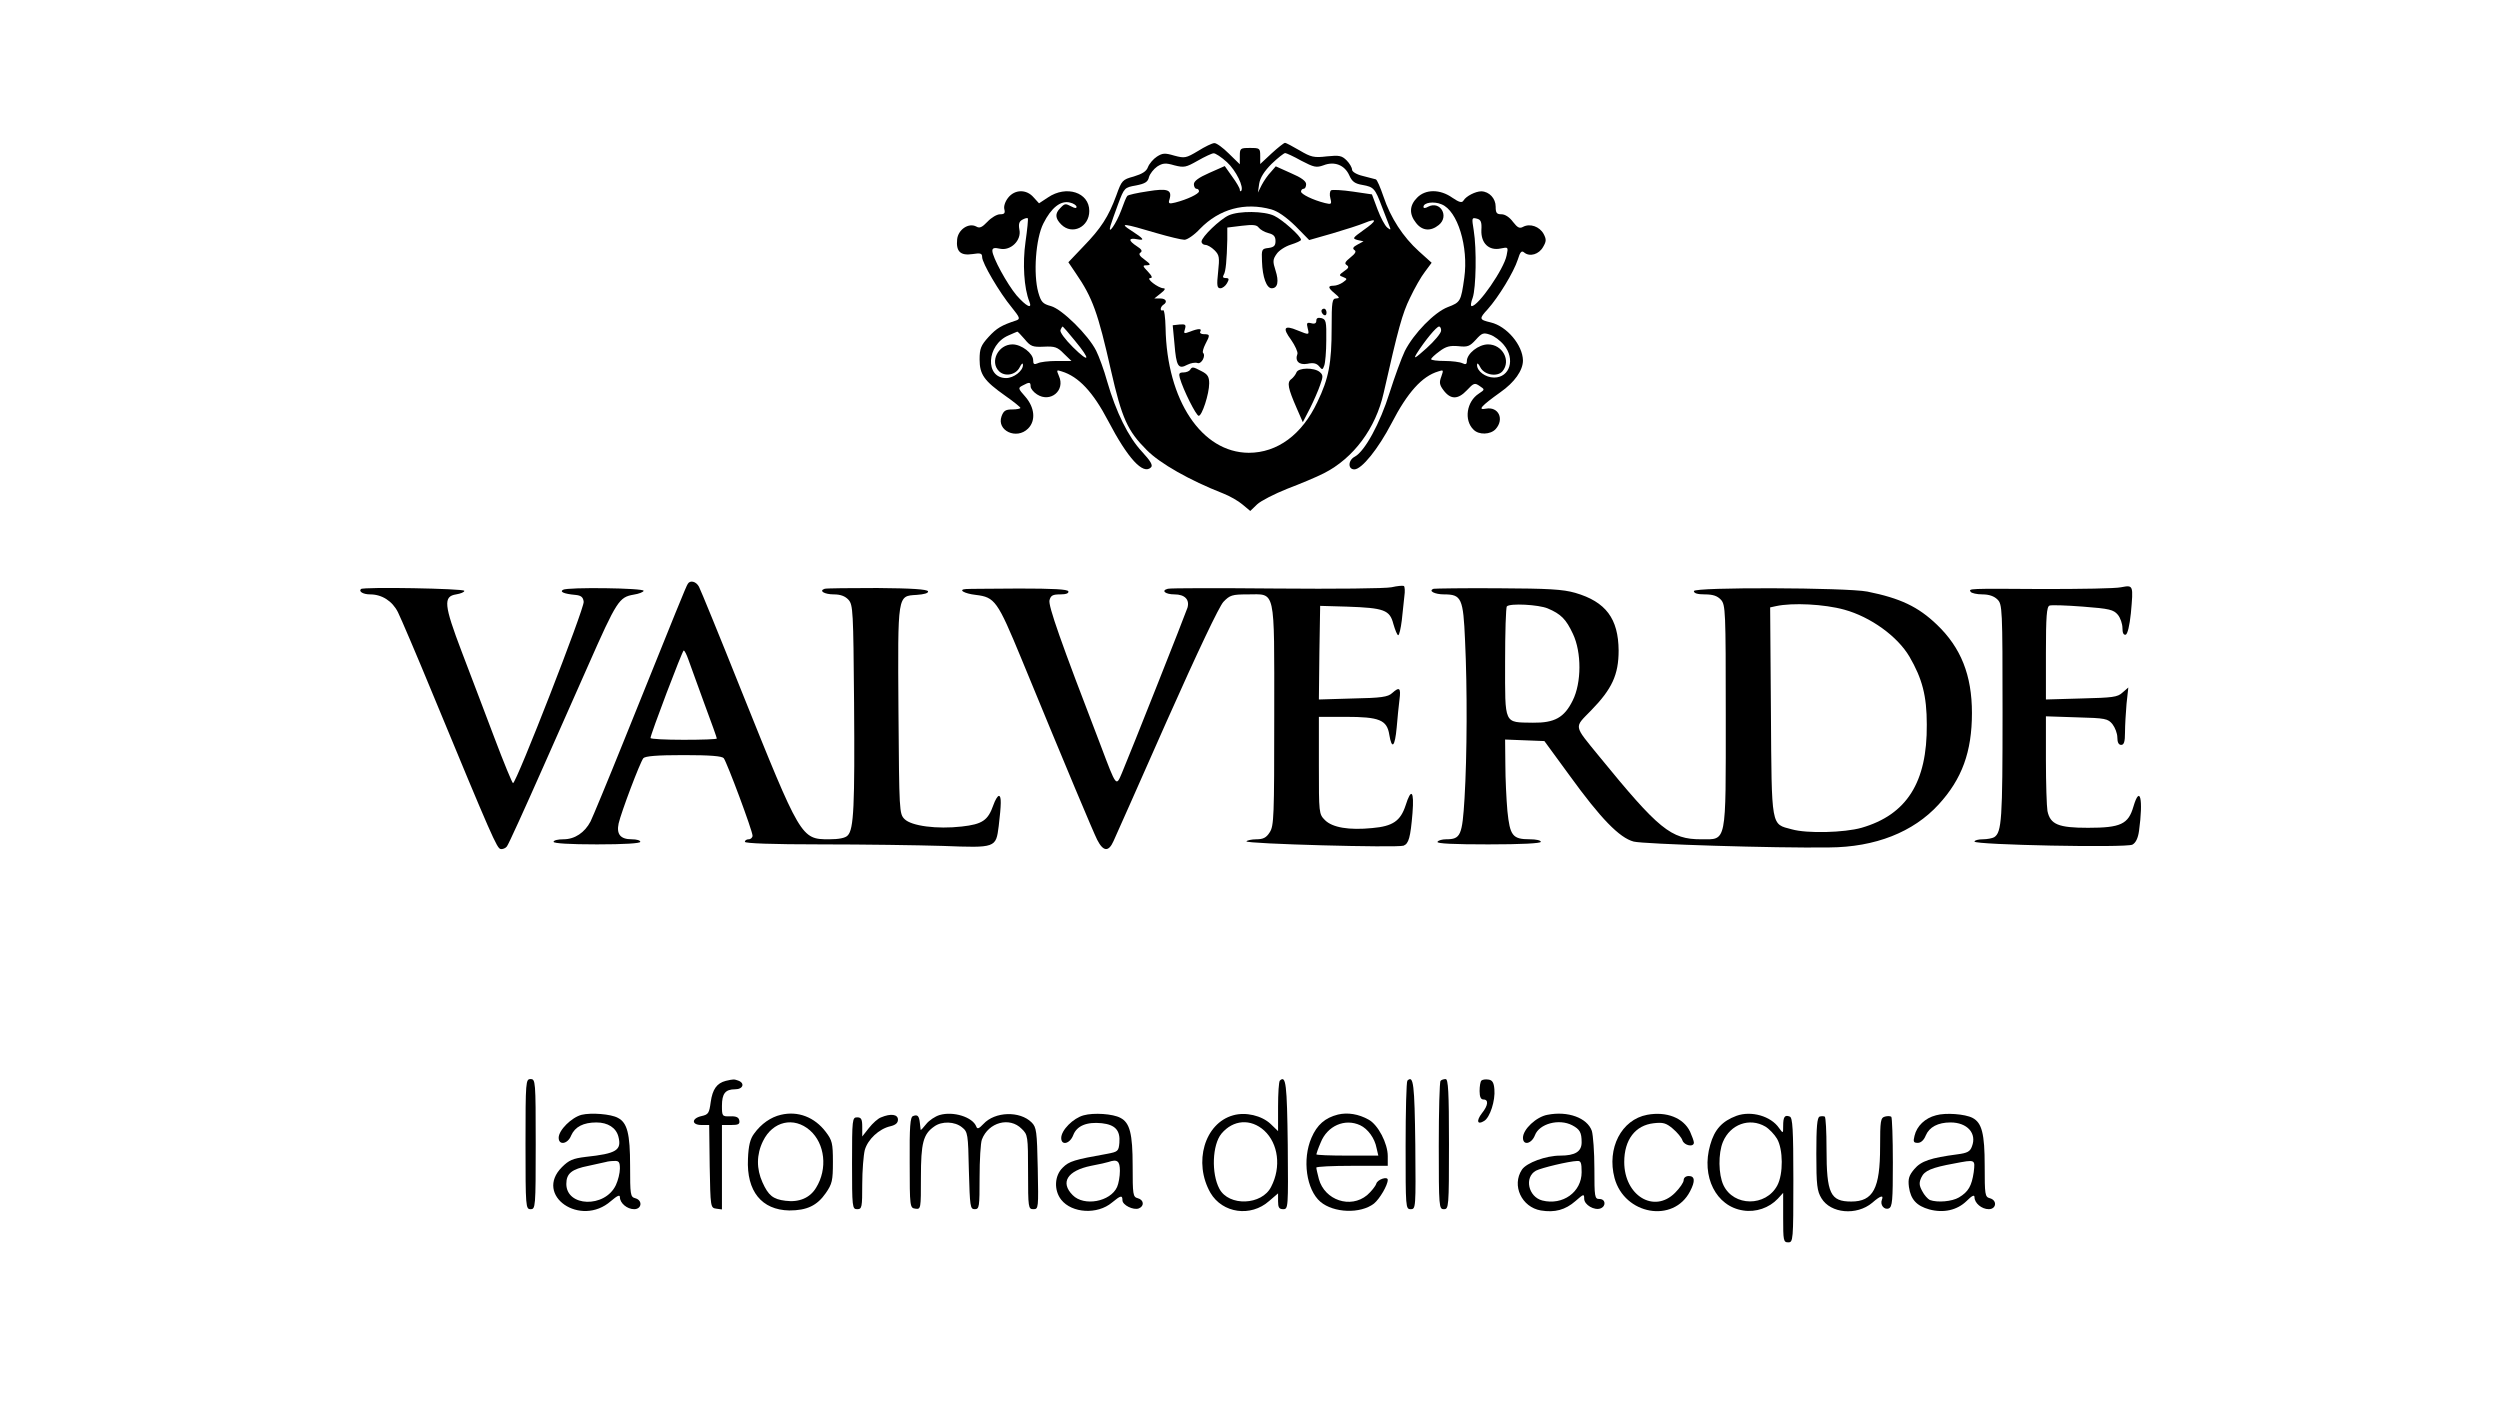
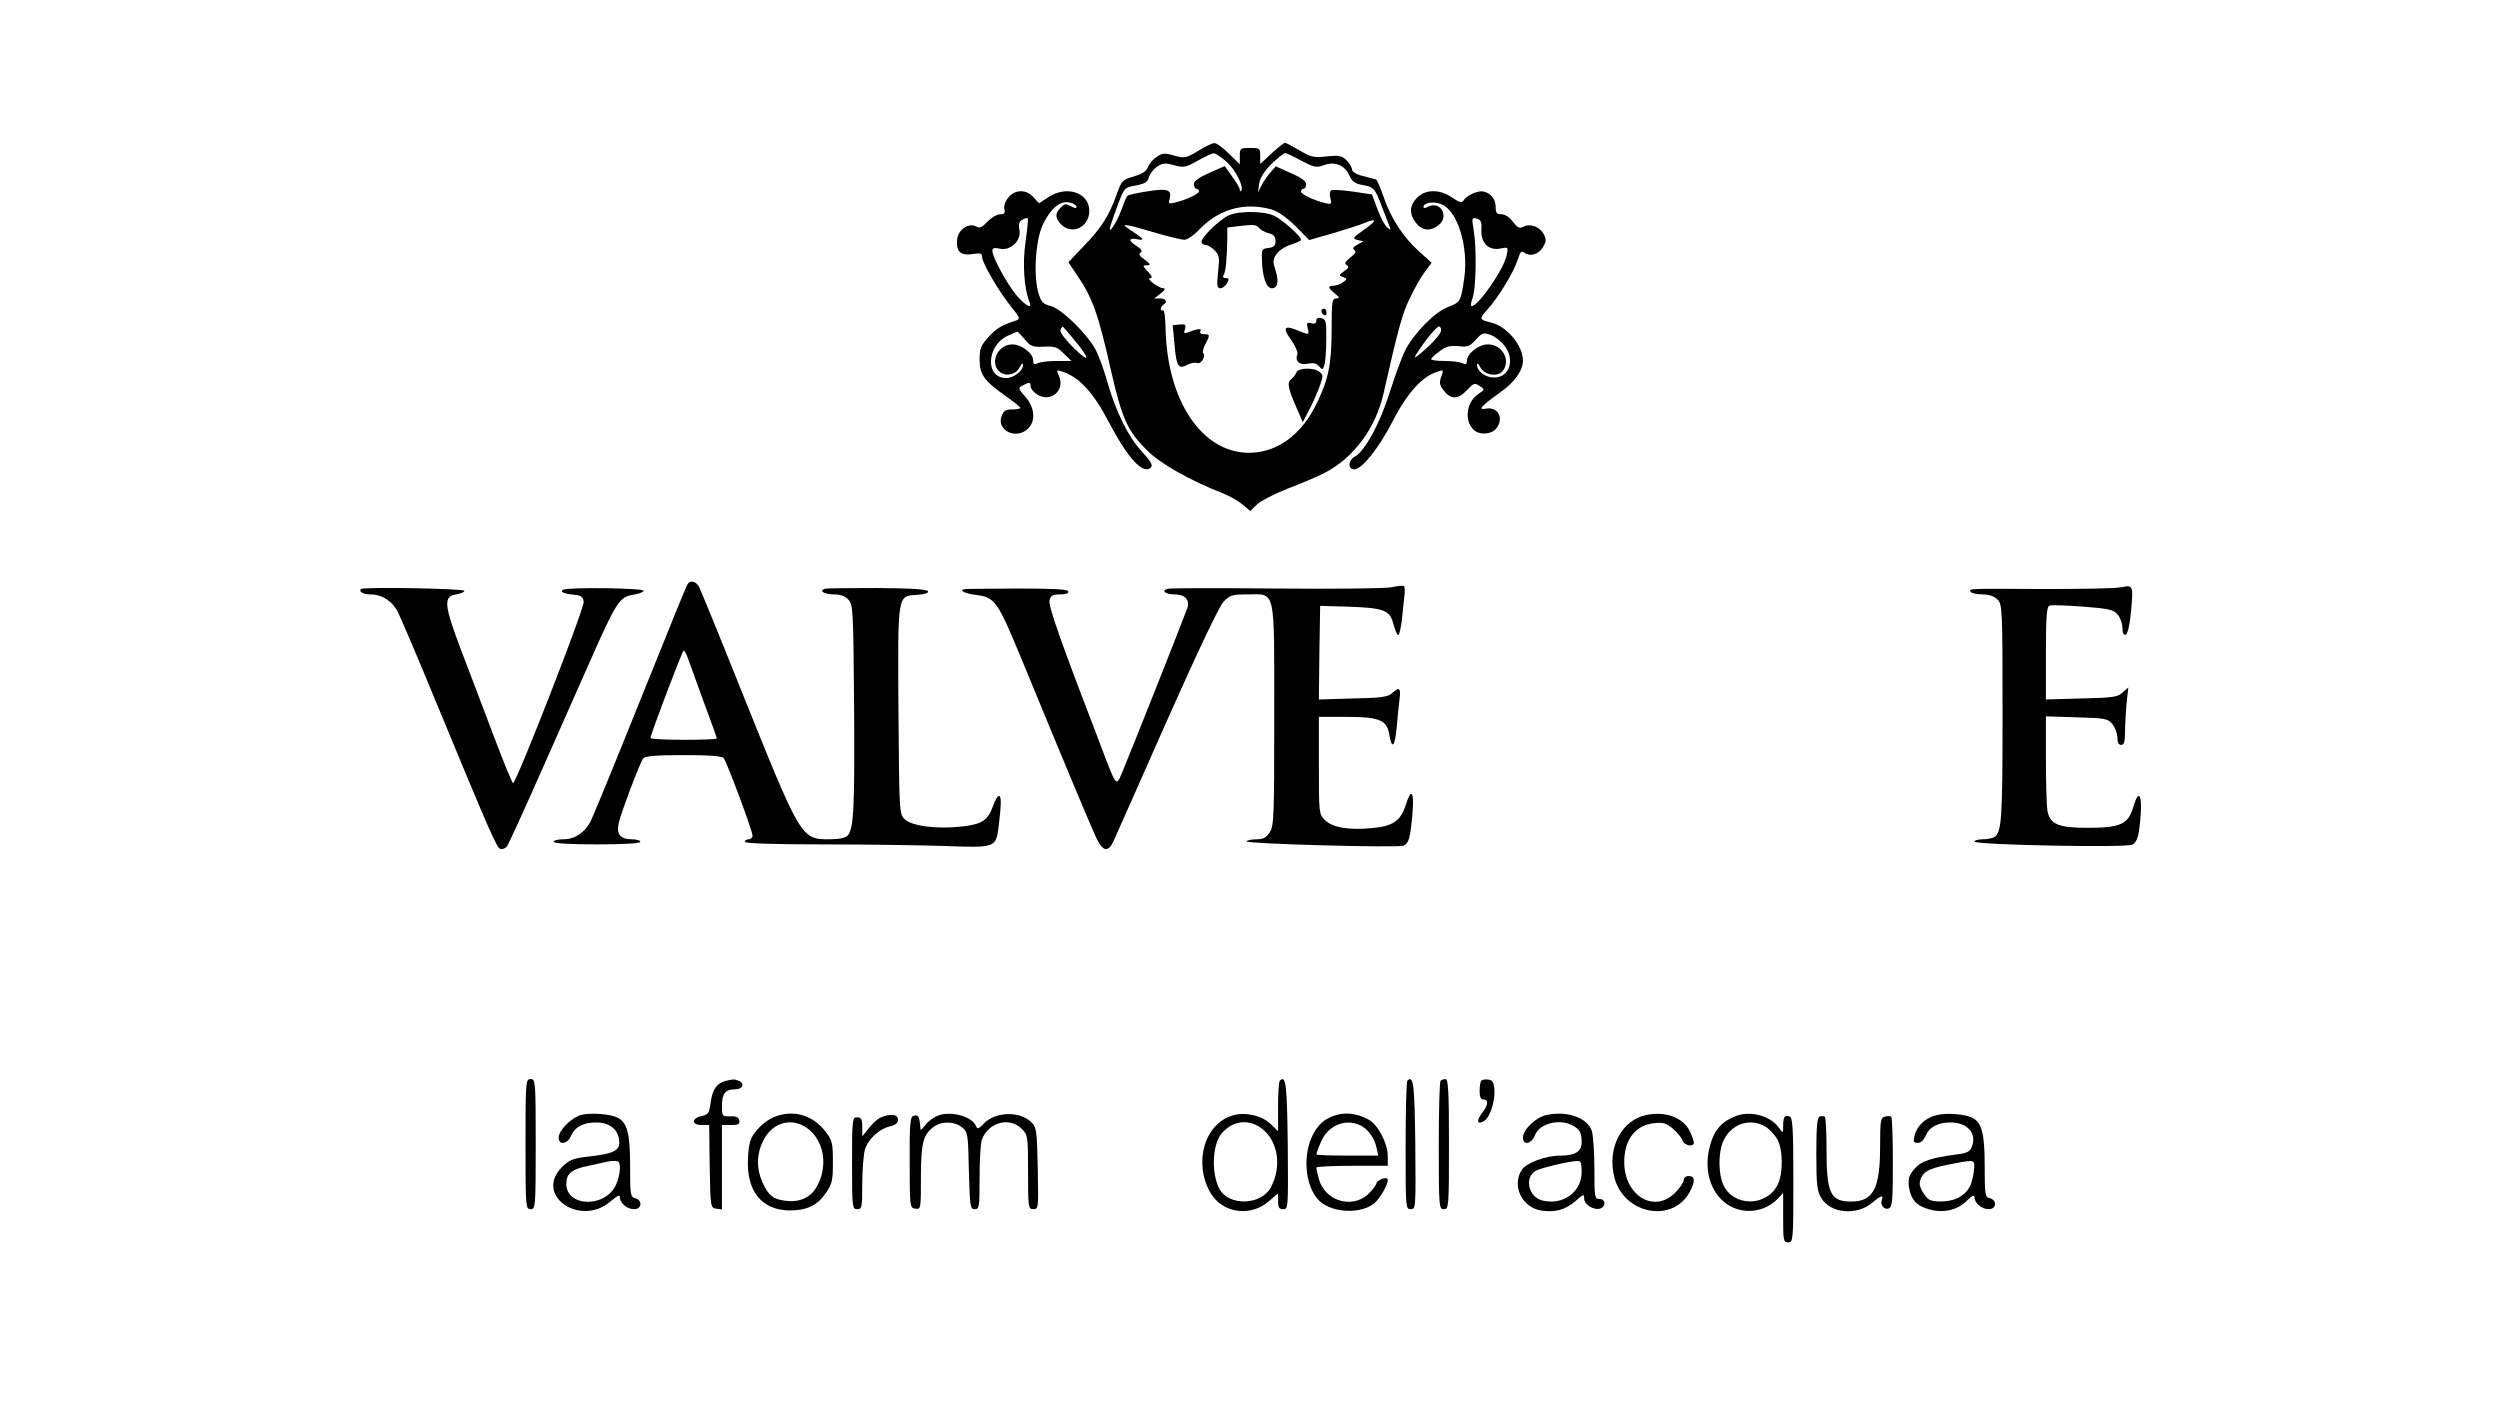
<svg xmlns="http://www.w3.org/2000/svg" version="1.0" width="980pt" height="554pt" viewBox="0 0 980 554" preserveAspectRatio="xMidYMid meet">
  <g transform="translate(0,554) scale(0.1,-0.1)" fill="#000000" stroke="none">
    <path d="M4696 4948 c-47 -28 -52 -29 -93 -18 -37 11 -46 10 -68 -4 -14 -9 -30 -28 -35 -41 -6 -17 -23 -27 -56 -37 -44 -12 -47 -15 -68 -74 -31 -84 -60 -129 -129 -200 l-59 -62 29 -43 c66 -96 87 -155 138 -381 43 -189 65 -237 140 -312 52 -53 169 -119 299 -170 26 -10 61 -30 77 -44 l30 -25 27 26 c15 14 68 41 118 61 50 19 115 46 144 61 116 59 203 176 234 315 57 252 73 311 103 372 18 38 44 84 59 103 l26 35 -50 45 c-62 56 -111 131 -139 215 -12 35 -25 66 -30 67 -4 1 -27 7 -50 13 -26 6 -43 17 -43 25 0 8 -10 25 -21 36 -19 19 -29 21 -78 16 -50 -6 -62 -3 -106 23 -28 16 -53 30 -58 30 -4 0 -28 -19 -52 -41 l-45 -42 0 32 c0 30 -2 31 -40 31 -38 0 -40 -1 -40 -32 l0 -32 -43 42 c-23 23 -49 42 -57 41 -8 0 -37 -14 -64 -31z m114 -44 c35 -32 68 -99 55 -113 -3 -2 -5 0 -5 6 0 5 -13 28 -30 51 l-29 41 -61 -27 c-41 -18 -60 -32 -60 -44 0 -10 5 -18 10 -18 6 0 10 -4 10 -10 0 -10 -46 -32 -93 -44 -24 -6 -28 -4 -23 11 12 39 -6 46 -85 33 -41 -6 -77 -14 -80 -18 -4 -4 -14 -29 -24 -57 -19 -51 -54 -102 -42 -60 3 11 17 49 30 85 24 64 25 65 70 73 36 7 47 14 51 33 4 13 18 31 32 41 22 14 33 15 67 5 39 -10 46 -8 92 18 28 16 56 29 62 29 7 1 31 -15 53 -35z m291 6 c50 -26 59 -28 87 -18 43 17 83 1 101 -39 11 -25 22 -33 52 -38 44 -8 49 -13 76 -85 12 -30 25 -64 29 -75 7 -17 6 -18 -8 -7 -9 7 -26 39 -38 71 l-22 59 -75 11 c-41 6 -79 8 -85 5 -5 -3 -7 -17 -3 -31 6 -24 4 -25 -21 -19 -48 12 -94 35 -94 45 0 6 5 11 10 11 6 0 10 8 10 18 0 12 -19 26 -59 43 l-60 27 -19 -22 c-11 -11 -27 -34 -36 -51 l-15 -30 5 35 c4 24 20 49 49 78 24 23 48 42 53 42 4 0 33 -13 63 -30z m-117 -191 c25 -7 58 -30 94 -65 l54 -55 91 26 c51 15 107 33 126 41 51 21 49 9 -4 -28 -43 -31 -45 -33 -23 -39 l23 -5 -24 -13 c-17 -9 -20 -15 -12 -21 9 -5 4 -14 -15 -29 -21 -17 -25 -24 -15 -30 10 -7 8 -12 -10 -24 -21 -15 -21 -17 -4 -23 17 -7 17 -8 -1 -21 -10 -7 -26 -13 -36 -13 -24 0 -23 -8 5 -31 19 -16 19 -18 5 -19 -16 0 -18 -12 -18 -115 0 -138 -11 -198 -56 -291 -60 -128 -157 -199 -269 -199 -184 1 -321 205 -326 490 -1 41 -5 72 -10 69 -5 -3 -9 -1 -9 5 0 5 5 13 10 16 18 11 11 25 -12 25 l-23 0 25 20 c17 13 20 20 10 20 -20 1 -70 39 -51 40 10 0 7 8 -9 25 -22 23 -22 25 -4 25 16 1 15 4 -9 22 -20 14 -25 23 -16 28 8 6 4 13 -15 25 -34 22 -33 34 2 27 32 -6 26 2 -25 35 -47 30 -30 28 101 -11 48 -14 98 -26 109 -26 11 0 39 19 61 43 76 78 175 105 280 76z" />
    <path d="M4817 4696 c-34 -15 -107 -85 -107 -103 0 -7 7 -13 15 -13 8 0 24 -9 36 -21 19 -19 20 -28 14 -85 -6 -54 -4 -64 9 -64 8 0 20 9 26 20 9 16 8 20 -5 20 -11 0 -13 4 -8 13 8 12 12 57 14 138 l0 47 57 7 c43 5 58 4 66 -7 6 -8 23 -18 39 -22 20 -5 27 -13 27 -31 0 -18 -6 -24 -27 -27 -27 -3 -28 -5 -26 -53 2 -62 18 -105 38 -105 24 0 29 27 15 70 -11 34 -11 43 4 64 9 14 34 30 56 37 22 7 40 15 40 19 0 14 -73 79 -105 94 -39 19 -138 20 -178 2z" />
    <path d="M5180 4321 c0 -6 5 -13 10 -16 6 -3 10 1 10 9 0 9 -4 16 -10 16 -5 0 -10 -4 -10 -9z" />
    <path d="M5160 4283 c0 -10 -6 -14 -20 -10 -17 4 -19 1 -14 -19 7 -28 7 -28 -40 -9 -52 22 -60 10 -25 -37 16 -23 27 -48 25 -55 -11 -28 6 -45 39 -39 23 5 36 2 46 -10 12 -15 14 -14 20 3 4 10 8 55 8 99 1 74 -1 82 -19 87 -14 3 -20 0 -20 -10z" />
    <path d="M4604 4191 c7 -87 15 -100 50 -81 14 7 31 10 40 7 15 -6 34 28 22 40 -3 3 1 18 9 34 19 36 19 39 -6 39 -11 0 -17 5 -14 10 8 13 -7 13 -40 0 -24 -9 -26 -8 -20 10 5 17 2 20 -21 18 l-27 -3 7 -74z" />
-     <path d="M4665 4090 c-3 -5 -15 -10 -26 -10 -16 0 -19 -4 -14 -22 13 -46 64 -148 74 -148 13 0 41 86 41 127 0 26 -6 36 -30 48 -34 18 -37 18 -45 5z" />
+     <path d="M4665 4090 z" />
    <path d="M5082 4080 c-3 -8 -12 -20 -20 -26 -18 -13 -13 -36 21 -114 l24 -55 28 54 c15 30 33 71 40 92 12 33 12 39 -2 51 -22 18 -84 17 -91 -2z" />
    <path d="M3952 4765 c-12 -15 -18 -34 -15 -45 4 -16 0 -20 -17 -20 -12 0 -34 -13 -49 -29 -21 -22 -31 -27 -44 -19 -30 16 -71 -12 -75 -50 -5 -48 13 -65 60 -58 32 5 38 3 38 -12 0 -23 68 -139 116 -197 32 -40 34 -45 18 -51 -58 -19 -77 -30 -109 -65 -30 -33 -35 -46 -35 -88 0 -59 18 -84 100 -142 33 -23 60 -45 60 -48 0 -3 -14 -6 -32 -6 -26 0 -34 -5 -42 -27 -20 -56 59 -93 104 -48 31 31 26 82 -10 124 -30 34 -30 35 -11 45 26 14 31 14 31 -4 0 -8 11 -22 25 -31 52 -34 112 15 86 72 -10 24 -10 25 11 18 66 -20 123 -81 182 -194 77 -147 137 -213 168 -182 8 8 -1 24 -36 62 -53 57 -101 154 -136 275 -12 44 -32 98 -43 120 -31 62 -134 163 -177 175 -33 9 -39 16 -50 54 -20 72 -10 211 20 270 31 62 68 91 104 82 14 -3 26 -11 26 -17 0 -6 -6 -6 -19 1 -25 13 -27 13 -45 -6 -21 -21 -20 -40 4 -64 43 -43 110 -10 110 53 0 73 -90 102 -162 53 l-35 -23 -21 23 c-28 33 -74 32 -100 -1z m68 -173 c-12 -84 -6 -182 15 -234 13 -32 -12 -19 -50 24 -37 44 -95 150 -95 175 0 11 8 13 30 8 42 -9 85 33 76 75 -4 22 -1 32 12 39 9 5 19 8 21 5 2 -2 -2 -43 -9 -92z m194 -388 c63 -76 58 -90 -8 -25 -31 31 -52 59 -49 67 3 8 7 14 9 14 1 0 23 -25 48 -56z m-197 6 c23 -28 31 -31 75 -29 42 2 53 -1 78 -27 l30 -29 -58 0 c-31 0 -65 -4 -74 -9 -14 -6 -18 -4 -18 12 0 27 -46 62 -81 62 -56 0 -90 -68 -53 -105 23 -23 66 -15 81 15 8 16 13 19 13 9 0 -23 -36 -51 -66 -51 -84 0 -77 130 9 167 17 8 33 14 35 15 2 0 15 -14 29 -30z" />
    <path d="M5555 4765 c-30 -30 -32 -64 -4 -99 24 -31 57 -34 89 -8 42 34 6 96 -41 72 -12 -7 -19 -7 -19 -1 0 17 41 23 71 10 63 -25 106 -167 89 -288 -13 -93 -15 -96 -65 -115 -52 -20 -133 -103 -168 -172 -13 -27 -40 -101 -60 -164 -37 -119 -97 -229 -136 -250 -27 -14 -28 -50 -2 -50 29 0 94 81 146 181 62 120 119 184 183 203 21 7 21 6 12 -20 -9 -23 -7 -33 8 -53 28 -38 57 -38 92 -1 27 29 31 30 50 17 21 -14 21 -14 -3 -30 -48 -31 -59 -104 -21 -141 21 -22 67 -20 87 2 35 39 11 89 -38 80 -35 -7 -18 11 56 64 56 39 89 86 89 125 -1 60 -63 134 -126 149 -46 11 -47 14 -12 52 42 47 102 145 118 195 9 30 15 36 25 27 22 -18 58 -7 74 22 13 22 13 30 2 51 -16 29 -53 42 -80 28 -14 -8 -22 -4 -40 19 -13 18 -31 30 -45 30 -19 0 -23 5 -23 30 0 32 -25 59 -56 60 -23 0 -60 -19 -70 -36 -6 -10 -16 -8 -44 11 -48 34 -105 34 -138 0z m252 -127 c-2 -52 30 -82 76 -72 29 6 30 6 23 -27 -10 -53 -111 -199 -137 -199 -5 0 -3 15 4 33 13 38 16 190 4 264 -8 49 -8 51 12 46 16 -4 20 -13 18 -45z m-158 -395 c-1 -10 -26 -40 -57 -68 -46 -41 -53 -45 -38 -20 31 49 77 105 87 105 5 0 9 -8 8 -17z m246 -55 c46 -55 24 -128 -38 -128 -34 0 -67 25 -67 49 0 10 5 7 13 -9 15 -30 67 -39 87 -15 34 41 0 105 -57 105 -37 0 -83 -36 -83 -66 0 -12 -5 -14 -17 -8 -10 5 -42 9 -70 9 -29 0 -53 3 -53 7 0 4 15 18 33 31 25 19 41 23 74 20 36 -4 44 -1 68 25 24 27 30 29 56 20 16 -5 40 -23 54 -40z" />
    <path d="M2696 3251 c-6 -8 -43 -100 -250 -614 -64 -159 -123 -301 -131 -317 -23 -44 -62 -70 -106 -70 -22 0 -39 -4 -39 -10 0 -6 63 -10 170 -10 107 0 170 4 170 10 0 6 -15 10 -34 10 -44 0 -60 20 -51 62 10 44 84 240 97 256 8 8 52 12 158 12 106 0 150 -4 157 -12 13 -17 113 -285 113 -304 0 -7 -7 -14 -15 -14 -8 0 -15 -4 -15 -10 0 -6 106 -10 298 -10 165 0 380 -3 478 -6 208 -8 208 -8 219 78 10 84 11 117 1 118 -5 1 -15 -16 -22 -36 -21 -60 -43 -75 -124 -84 -97 -11 -197 2 -224 29 -21 21 -21 30 -24 424 -3 462 -4 450 71 455 30 2 47 7 45 14 -3 8 -65 12 -199 13 -107 0 -200 -1 -206 -3 -25 -8 -1 -22 36 -22 26 0 44 -7 57 -21 18 -20 19 -44 22 -403 3 -406 -1 -497 -25 -521 -9 -10 -34 -15 -73 -15 -110 0 -111 3 -344 583 -85 213 -160 396 -166 407 -11 21 -35 27 -44 11z m3 -298 c8 -21 35 -98 62 -171 27 -72 49 -134 49 -137 0 -3 -58 -5 -130 -5 -71 0 -130 3 -130 7 0 14 125 343 130 343 4 0 12 -17 19 -37z" />
    <path d="M5455 3238 c-22 -5 -224 -7 -450 -5 -225 2 -418 2 -427 -1 -28 -7 -10 -22 26 -22 40 0 60 -20 51 -52 -8 -25 -226 -575 -257 -648 -23 -54 -21 -57 -83 107 -159 413 -206 548 -201 570 5 19 13 23 42 23 23 0 34 4 32 12 -3 8 -58 11 -194 11 -104 -1 -197 -1 -207 -2 -34 -2 -7 -18 38 -23 75 -9 85 -23 178 -248 181 -440 282 -680 298 -712 24 -47 45 -48 64 -5 8 17 102 229 209 471 122 274 205 449 222 467 25 26 34 29 94 29 112 0 105 33 105 -474 0 -397 -1 -434 -18 -459 -13 -21 -26 -27 -52 -27 -18 0 -36 -4 -39 -8 -6 -10 591 -26 616 -17 20 8 27 31 35 128 7 87 -5 100 -27 30 -20 -61 -50 -82 -131 -89 -91 -9 -156 2 -185 31 -24 24 -24 27 -24 215 l0 190 105 0 c132 0 162 -12 171 -70 10 -60 22 -48 29 28 3 37 8 86 11 110 6 46 0 51 -29 25 -16 -15 -43 -19 -153 -21 l-134 -4 2 184 3 183 105 -3 c146 -5 168 -13 182 -68 7 -24 15 -44 19 -44 4 0 10 26 14 58 3 31 8 74 10 94 3 20 2 39 -2 41 -5 2 -26 0 -48 -5z" />
    <path d="M8315 3238 c-22 -5 -159 -7 -305 -7 -300 2 -293 2 -285 -11 3 -5 24 -10 46 -10 26 0 46 -7 59 -20 19 -19 20 -33 20 -444 0 -418 -3 -469 -33 -488 -7 -4 -27 -8 -44 -8 -18 0 -33 -4 -33 -9 0 -13 594 -25 619 -12 13 7 22 25 26 54 17 124 4 183 -22 95 -20 -69 -50 -83 -178 -83 -116 0 -148 13 -159 66 -3 17 -6 108 -6 201 l0 170 121 -4 c113 -3 122 -5 140 -27 10 -13 19 -36 19 -52 0 -19 5 -29 15 -29 11 0 15 12 15 49 0 26 3 77 6 112 l7 64 -23 -20 c-19 -18 -39 -20 -161 -23 l-139 -4 0 182 c0 143 3 182 14 186 7 3 66 1 131 -4 105 -8 120 -12 137 -32 10 -12 18 -36 18 -52 0 -19 4 -28 13 -26 7 3 15 35 20 84 10 111 10 111 -38 102z" />
    <path d="M1415 3231 c-10 -10 9 -21 36 -21 46 0 87 -26 109 -70 11 -22 74 -169 139 -327 229 -554 249 -598 263 -601 8 -2 20 3 25 10 6 7 70 148 143 313 73 165 152 343 175 395 113 256 122 269 179 279 20 3 38 10 39 15 2 11 -299 15 -316 4 -14 -8 4 -16 48 -20 23 -2 31 -9 33 -27 4 -23 -264 -711 -277 -711 -3 0 -36 80 -73 178 -37 97 -94 249 -128 337 -70 184 -73 217 -22 225 18 3 33 9 32 14 0 9 -397 16 -405 7z" />
-     <path d="M5620 3232 c-23 -8 4 -22 41 -22 68 0 75 -15 82 -181 9 -188 8 -450 -2 -618 -9 -146 -15 -161 -72 -161 -15 0 -31 -4 -34 -10 -4 -7 65 -10 199 -10 131 0 206 4 206 10 0 6 -19 10 -43 10 -68 0 -78 14 -88 111 -4 46 -8 128 -8 182 l-1 98 77 -3 77 -3 98 -134 c123 -170 196 -245 252 -260 40 -10 551 -26 766 -23 181 1 330 60 429 168 92 100 131 207 131 359 0 148 -43 256 -137 346 -74 71 -144 104 -273 130 -82 16 -680 18 -680 2 0 -9 15 -13 43 -13 32 0 49 -6 63 -21 18 -20 19 -42 19 -453 0 -510 5 -486 -97 -486 -118 0 -165 38 -400 326 -101 124 -98 110 -31 179 82 84 108 140 108 235 -1 125 -50 191 -170 226 -49 14 -104 17 -303 18 -133 1 -247 -1 -252 -2z m1610 -82 c102 -28 208 -104 255 -184 50 -86 68 -153 68 -266 2 -227 -79 -354 -256 -405 -67 -19 -213 -23 -273 -6 -82 22 -79 1 -82 462 l-3 408 23 5 c64 14 189 8 268 -14z m-1163 5 c52 -22 72 -42 99 -100 34 -72 34 -191 -1 -261 -33 -67 -71 -88 -156 -87 -115 2 -109 -11 -109 237 0 117 3 216 7 219 12 13 124 7 160 -8z" />
    <path d="M2060 1055 c0 -248 1 -255 20 -255 19 0 20 7 20 255 0 248 -1 255 -20 255 -19 0 -20 -7 -20 -255z" />
    <path d="M2845 1303 c-35 -9 -52 -33 -59 -83 -6 -44 -9 -49 -36 -55 -40 -9 -40 -35 0 -35 l30 0 2 -162 c3 -160 3 -163 26 -166 l22 -3 0 165 0 166 36 0 c28 0 35 3 32 18 -2 12 -12 17 -36 16 -31 -1 -32 1 -32 41 0 48 13 65 52 65 31 0 39 24 12 34 -17 6 -18 6 -49 -1z" />
    <path d="M5017 1304 c-4 -4 -7 -50 -7 -103 l0 -95 -29 28 c-35 33 -98 48 -147 34 -112 -31 -157 -185 -89 -304 47 -80 158 -96 230 -32 l35 30 0 -31 c0 -24 4 -31 20 -31 20 0 20 5 18 252 -3 238 -7 275 -31 252z m-61 -196 c55 -51 67 -143 27 -220 -36 -73 -166 -78 -203 -8 -32 60 -28 172 8 216 46 55 115 60 168 12z" />
    <path d="M5517 1304 c-4 -4 -7 -119 -7 -256 0 -242 0 -248 20 -248 20 0 20 5 18 252 -3 238 -7 275 -31 252z" />
    <path d="M5647 1303 c-4 -3 -7 -118 -7 -255 0 -241 1 -248 20 -248 19 0 20 7 20 255 0 206 -3 255 -13 255 -8 0 -17 -3 -20 -7z" />
    <path d="M5807 1304 c-4 -4 -7 -22 -7 -41 0 -23 5 -33 15 -33 21 0 19 -23 -6 -54 -23 -30 -18 -47 9 -30 23 14 44 80 40 124 -2 26 -8 36 -23 38 -12 2 -24 0 -28 -4z" />
    <path d="M2280 1170 c-39 -10 -90 -60 -90 -90 0 -31 36 -25 49 9 15 34 48 51 99 51 45 0 77 -21 86 -55 14 -54 -7 -67 -128 -80 -50 -6 -66 -13 -93 -40 -111 -111 73 -238 192 -133 25 21 35 26 35 15 0 -23 28 -47 56 -47 30 0 34 35 4 43 -19 5 -20 14 -20 127 0 126 -11 169 -48 188 -27 15 -104 21 -142 12z m150 -211 c0 -17 -7 -46 -16 -65 -43 -90 -194 -85 -194 5 0 41 21 58 87 71 32 7 63 14 68 15 6 2 20 4 33 4 18 1 22 -4 22 -30z" />
    <path d="M3061 1170 c-39 -9 -77 -35 -105 -74 -15 -20 -22 -46 -24 -99 -6 -127 54 -200 162 -202 69 0 109 19 143 68 25 36 28 49 28 122 0 74 -3 85 -28 118 -44 58 -109 83 -176 67z m114 -61 c59 -52 70 -151 24 -225 -24 -40 -67 -58 -120 -51 -49 6 -67 21 -90 72 -24 53 -24 109 2 162 38 78 121 97 184 42z" />
    <path d="M3683 1169 c-17 -5 -41 -21 -52 -35 -12 -15 -21 -25 -22 -23 0 2 -2 14 -3 26 -3 29 -9 35 -27 28 -11 -4 -14 -40 -13 -183 0 -174 1 -177 22 -180 22 -3 22 -1 22 123 0 135 9 169 52 199 30 22 81 20 109 -3 23 -18 24 -26 27 -170 4 -141 5 -151 23 -151 18 0 19 9 19 124 0 69 4 136 9 149 26 68 109 90 156 42 24 -23 25 -28 25 -170 0 -140 1 -145 21 -145 20 0 20 4 17 160 -3 146 -5 161 -24 180 -46 46 -144 43 -189 -6 -18 -19 -24 -21 -28 -10 -14 37 -90 61 -144 45z" />
-     <path d="M4248 1168 c-41 -11 -88 -58 -88 -89 0 -31 34 -23 47 11 14 37 53 53 112 47 53 -6 73 -28 69 -77 -3 -33 -6 -35 -48 -43 -129 -23 -149 -29 -174 -54 -33 -32 -35 -89 -6 -126 42 -53 142 -59 199 -11 34 28 41 30 41 9 0 -19 43 -40 64 -32 23 9 20 34 -4 40 -19 5 -20 14 -20 127 0 126 -11 169 -48 188 -29 16 -105 21 -144 10z m142 -218 c0 -21 -5 -50 -11 -63 -26 -58 -130 -77 -174 -32 -50 50 -21 96 72 115 32 6 63 13 68 15 35 12 45 4 45 -35z" />
    <path d="M5245 1171 c-51 -13 -82 -40 -104 -91 -37 -85 -20 -204 35 -251 52 -44 157 -48 210 -7 22 18 54 72 54 93 0 15 -40 2 -45 -15 -3 -10 -20 -31 -36 -45 -65 -54 -166 -20 -189 63 -5 20 -10 40 -10 45 0 4 63 7 140 7 l140 0 0 38 c0 50 -38 123 -75 143 -39 22 -82 29 -120 20z m87 -42 c30 -14 57 -51 64 -89 l7 -30 -122 0 c-66 0 -121 2 -121 5 0 2 7 23 17 46 26 66 95 96 155 68z" />
    <path d="M6066 1170 c-44 -8 -96 -57 -96 -90 0 -32 34 -24 47 10 17 45 94 66 146 39 30 -16 37 -28 37 -67 0 -36 -25 -52 -84 -52 -56 0 -132 -28 -150 -55 -41 -62 -1 -147 74 -160 55 -9 96 2 136 37 32 28 34 29 34 9 0 -24 40 -47 64 -38 23 9 20 37 -4 37 -19 0 -20 7 -20 119 0 65 -5 131 -10 148 -18 51 -94 79 -174 63z m134 -225 c0 -78 -74 -131 -154 -111 -55 14 -72 91 -25 117 21 11 129 37 162 38 14 1 17 -7 17 -44z" />
    <path d="M6457 1170 c-101 -19 -159 -131 -128 -248 39 -144 231 -178 296 -52 21 40 19 60 -5 60 -12 0 -20 -7 -20 -16 0 -9 -15 -31 -34 -50 -82 -82 -199 -11 -199 121 0 87 43 144 116 152 36 4 48 1 74 -21 18 -15 35 -36 38 -46 7 -21 45 -28 45 -9 0 6 -7 25 -15 43 -26 54 -92 80 -168 66z" />
    <path d="M6807 1166 c-56 -21 -86 -53 -103 -114 -36 -124 23 -241 129 -257 50 -8 102 10 136 46 l21 23 0 -97 c0 -90 1 -97 20 -97 19 0 20 7 20 244 0 200 -3 245 -14 249 -20 8 -26 -1 -26 -37 0 -30 0 -30 -16 -8 -32 47 -109 69 -167 48z m113 -42 c15 -9 36 -31 46 -48 24 -41 25 -138 1 -183 -45 -84 -171 -83 -211 1 -20 42 -21 125 -2 170 29 69 104 96 166 60z" />
    <path d="M7589 1168 c-43 -11 -75 -42 -84 -80 -6 -24 -4 -28 13 -28 12 0 24 11 31 29 14 33 48 51 97 51 66 0 104 -43 84 -94 -7 -20 -18 -26 -57 -31 -105 -14 -142 -26 -169 -58 -21 -25 -25 -38 -21 -70 7 -49 30 -74 80 -88 56 -15 109 -3 146 33 21 21 31 26 31 15 0 -23 28 -47 56 -47 30 0 34 35 4 43 -19 5 -20 14 -20 127 0 126 -11 169 -48 188 -29 15 -105 21 -143 10z m148 -223 c-8 -54 -21 -77 -58 -99 -27 -16 -84 -21 -114 -10 -8 4 -22 19 -30 35 -12 22 -13 33 -3 54 12 26 40 38 128 54 84 16 83 17 77 -34z" />
    <path d="M3454 1160 c-12 -4 -33 -23 -48 -42 l-26 -33 0 38 c0 30 -4 37 -20 37 -19 0 -20 -7 -20 -180 0 -173 1 -180 20 -180 19 0 20 7 20 98 0 53 5 114 10 134 12 42 56 83 100 93 21 5 30 13 30 26 0 21 -28 25 -66 9z" />
    <path d="M7133 1163 c-10 -3 -13 -42 -13 -146 0 -123 3 -146 20 -174 36 -60 138 -69 199 -18 32 28 46 32 38 12 -8 -20 9 -41 27 -34 14 6 16 30 16 180 0 96 -3 176 -6 179 -3 3 -14 4 -25 1 -17 -5 -19 -15 -19 -119 0 -163 -27 -214 -113 -214 -82 0 -97 31 -97 206 0 68 -3 125 -7 127 -5 2 -14 2 -20 0z" />
  </g>
</svg>